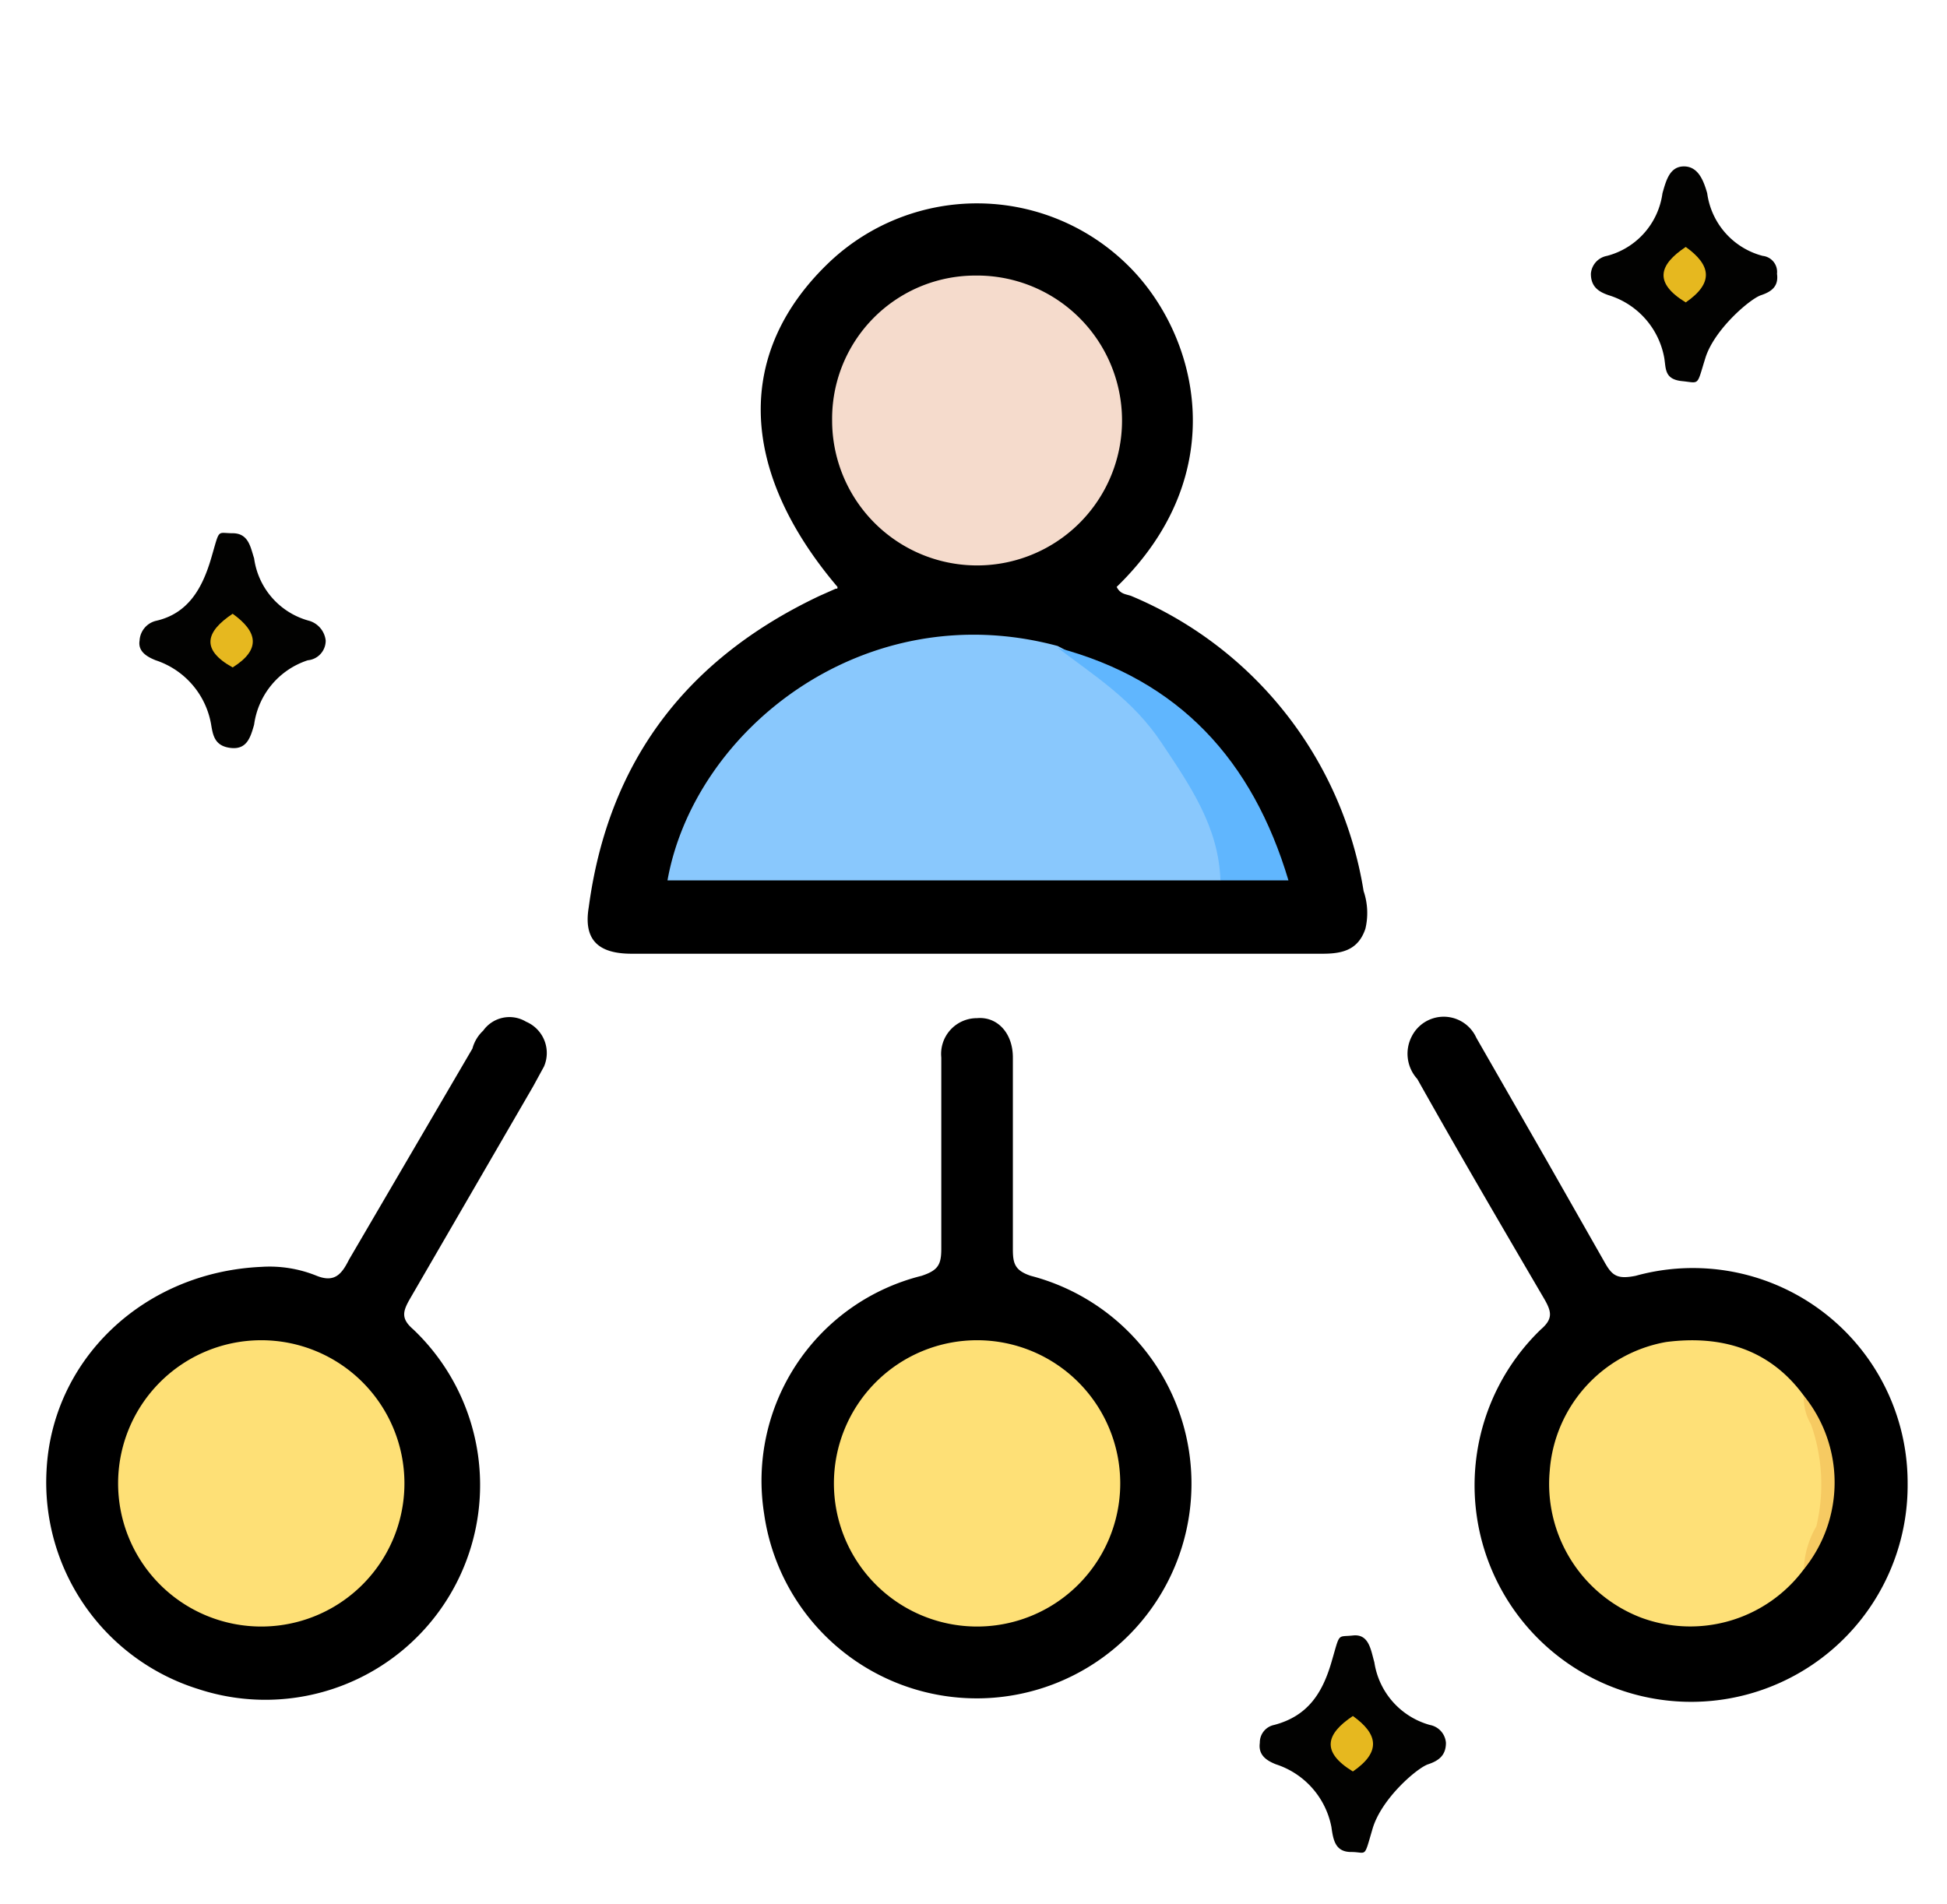
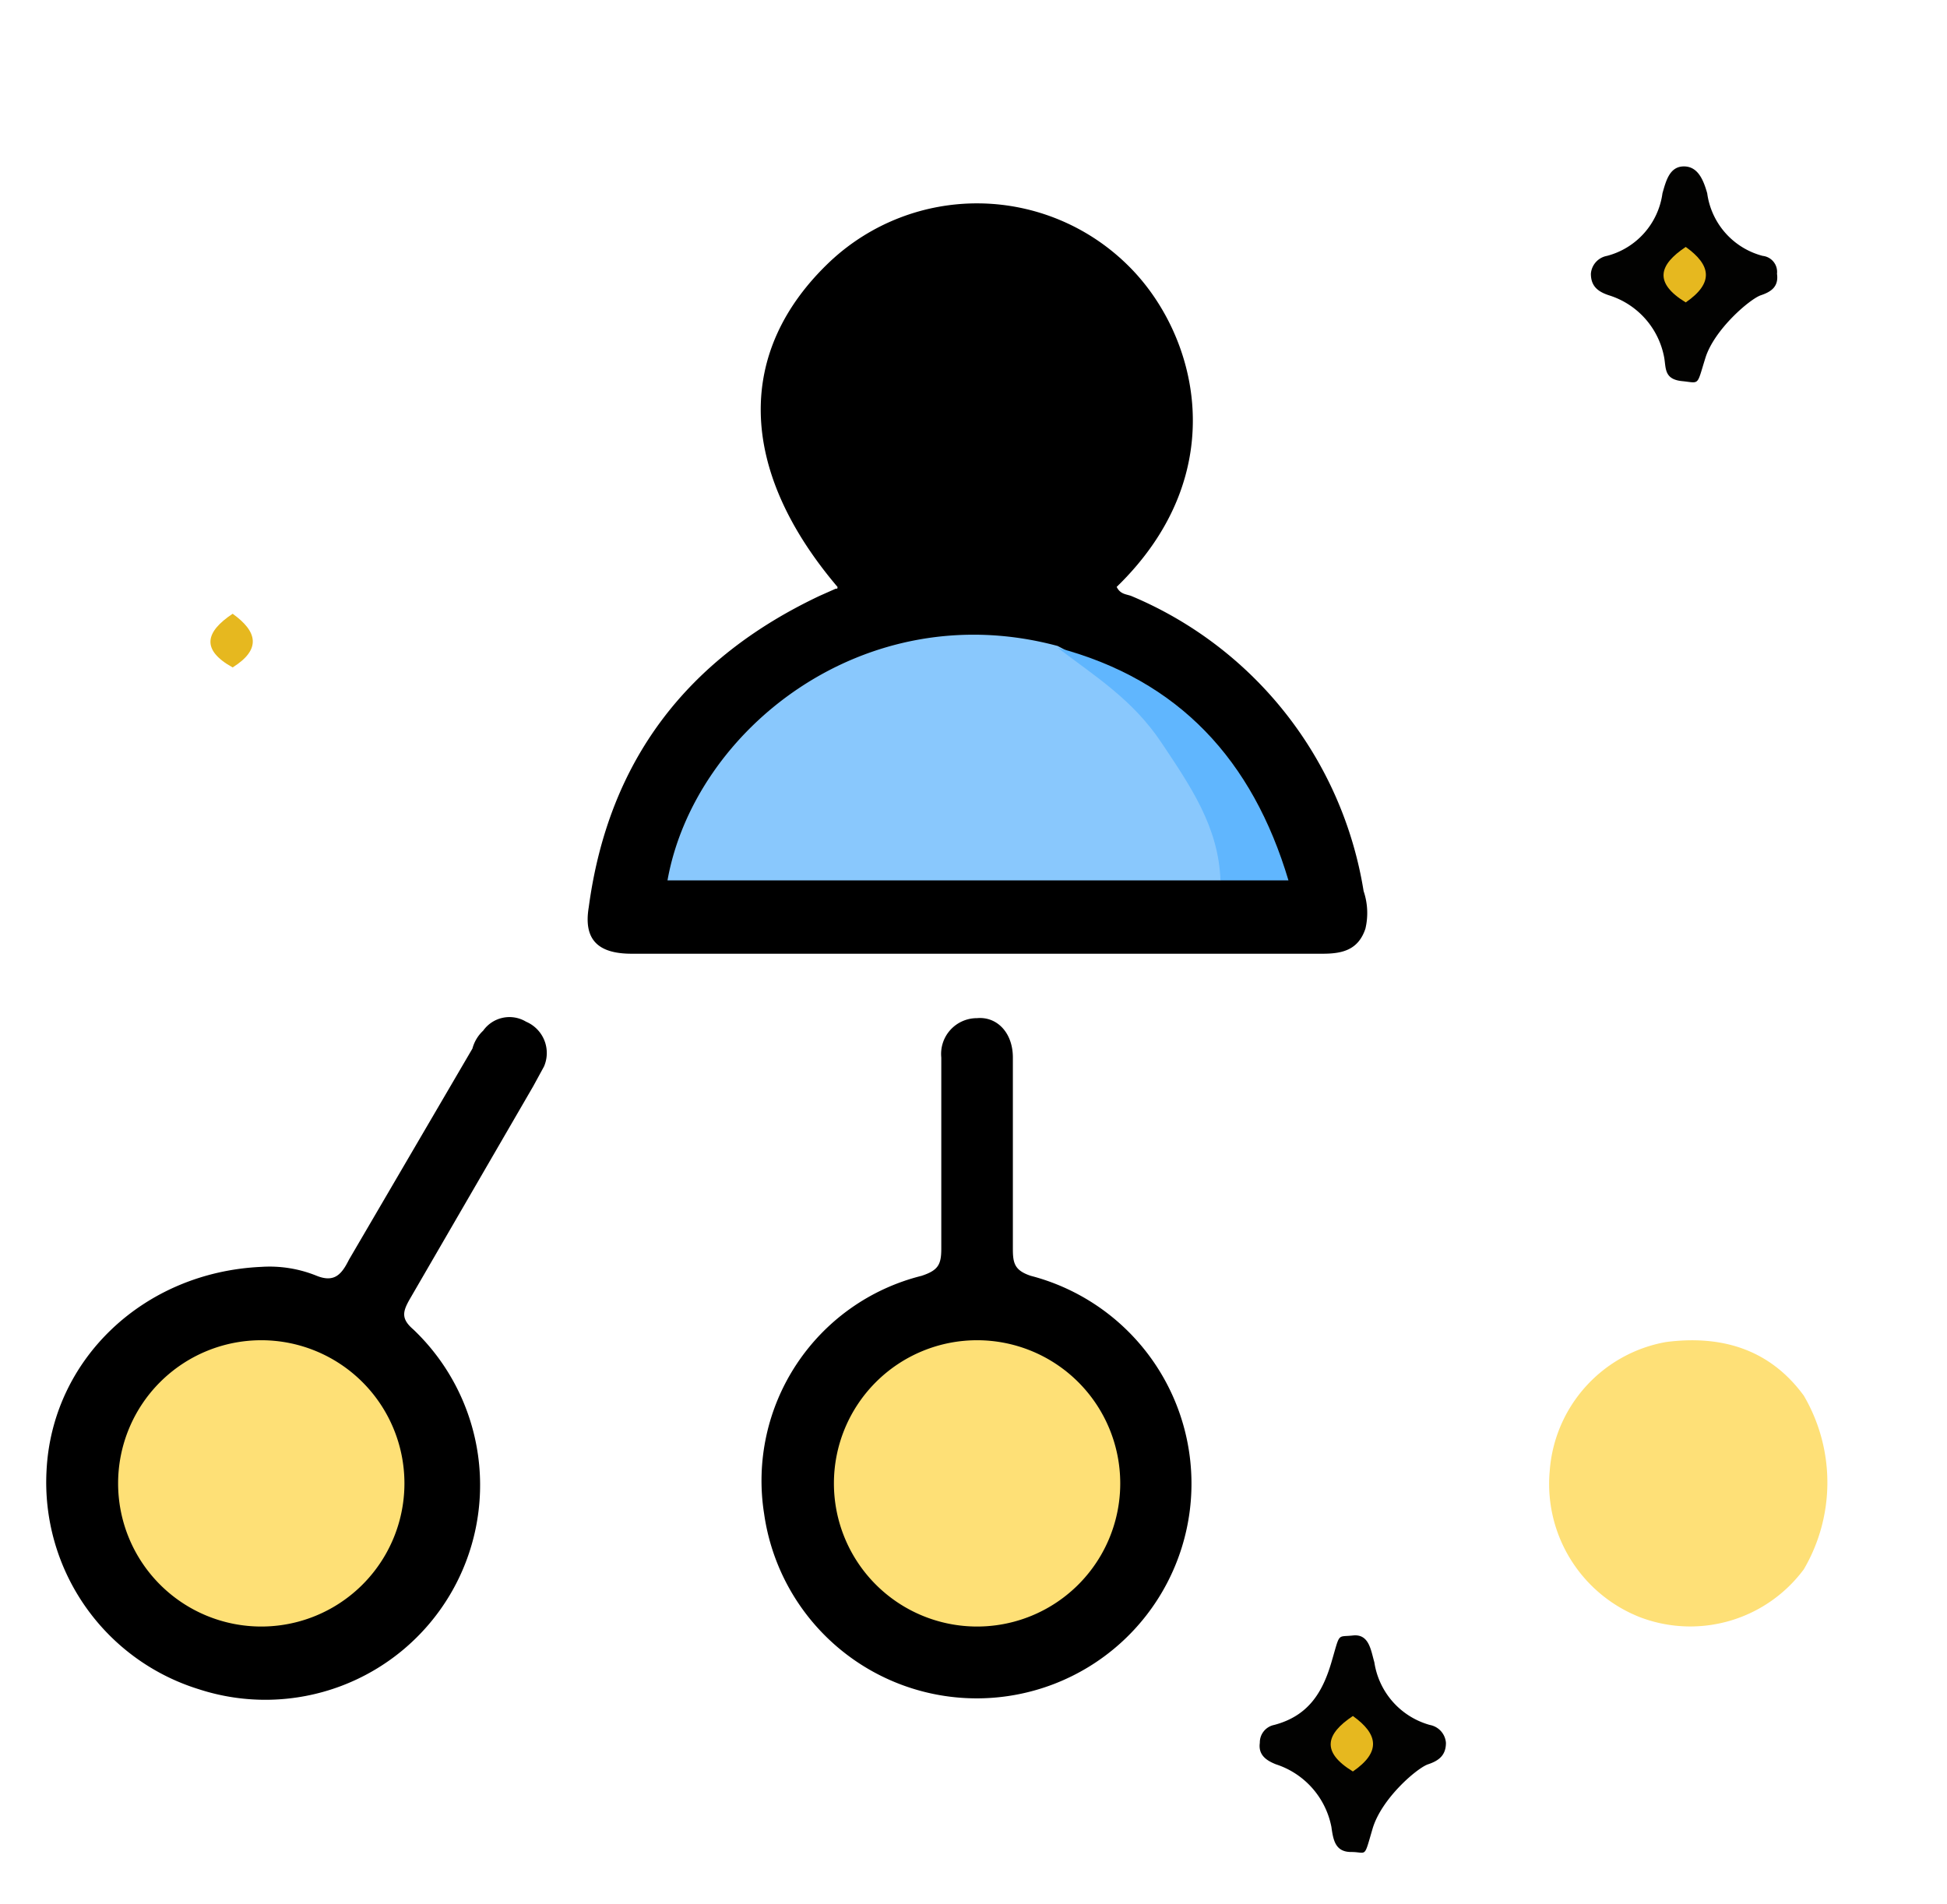
<svg xmlns="http://www.w3.org/2000/svg" id="af4a5919-7f8a-42be-b6ab-0bc41e622cb5" data-name="Layer 1" viewBox="0 0 108.8 106.4">
  <path d="M99.3,15.3c.1.7-.3,1-.9,1.2s-2.6,1.9-3.1,3.5S95,21.4,94,21.3s-.9-.7-1-1.3a4.5,4.5,0,0,0-3.1-3.5c-.6-.2-1-.5-1-1.2a1.1,1.1,0,0,1,.9-1,4.2,4.2,0,0,0,3.1-3.5c.2-.7.4-1.5,1.2-1.5s1.1.8,1.3,1.5a4.2,4.2,0,0,0,3.1,3.5A.9.9,0,0,1,99.3,15.3Z" fill="#020201" />
  <path d="M94.2,16.9c-1.8-1.1-1.5-2.1,0-3.1C95.6,14.8,95.8,15.8,94.2,16.9Z" fill="#e6b81f" />
-   <path d="M18.2,35.8a1.1,1.1,0,0,1-1,1.1,4.4,4.4,0,0,0-3,3.6c-.2.7-.4,1.4-1.3,1.3s-1-.7-1.1-1.3a4.6,4.6,0,0,0-3.1-3.6c-.5-.2-1-.5-.9-1.1a1.2,1.2,0,0,1,.9-1.1c1.8-.4,2.6-1.8,3.1-3.5s.3-1.4,1.2-1.4,1,.8,1.2,1.4a4.2,4.2,0,0,0,3.1,3.5A1.3,1.3,0,0,1,18.2,35.8Z" fill="#020201" />
  <path d="M13,37.3c-1.8-1-1.5-2,0-3C14.4,35.3,14.6,36.3,13,37.3Z" fill="#e6b81f" />
  <path d="M80.8,97.4c0,.7-.4,1-1,1.2s-2.6,1.9-3.1,3.6-.3,1.3-1.2,1.3-1-.7-1.1-1.4a4.6,4.6,0,0,0-3.1-3.5c-.5-.2-1-.5-.9-1.2a1,1,0,0,1,.8-1c1.9-.5,2.7-1.8,3.2-3.5s.3-1.4,1.2-1.5,1,.8,1.2,1.5a4.3,4.3,0,0,0,3.1,3.5A1.1,1.1,0,0,1,80.8,97.4Z" fill="#020201" />
  <path d="M75.6,99c-1.8-1.1-1.5-2.1,0-3.1C77,96.9,77.2,97.9,75.6,99Z" fill="#e6b81f" />
  <path d="M46.8,32.8c-5.6-6.6-5.7-13.2-.4-18.2a12,12,0,0,1,16.6.2c3.9,3.8,6,11.6-.6,18,.2.4.5.4.8.5a21.6,21.6,0,0,1,13,16.5,3.8,3.8,0,0,1,.1,2.1c-.4,1.2-1.3,1.4-2.4,1.4H35.3c-1.9,0-2.7-.8-2.4-2.6,1.1-8.2,5.5-13.9,12.9-17.4l.9-.4C46.8,32.9,46.8,32.9,46.8,32.8Z" />
-   <path d="M106.6,82.9a12.1,12.1,0,1,1-20.5-8.6c.7-.6.6-1,.2-1.7-2.4-4.1-4.8-8.2-7.1-12.3a2.1,2.1,0,0,1-.3-2.4,2,2,0,0,1,3.6.1l3.9,6.8,3.3,5.8c.4.7.7.9,1.7.7A12,12,0,0,1,106.6,82.9Z" />
  <path d="M14.6,70.8a7,7,0,0,1,3.1.5c1,.4,1.4-.1,1.8-.9l6.9-11.8a2.1,2.1,0,0,1,.6-1,1.8,1.8,0,0,1,2.4-.5,1.9,1.9,0,0,1,1,2.5l-.6,1.1L22.9,72.6c-.4.7-.5,1.1.2,1.7a12,12,0,0,1-12,20.1A12.1,12.1,0,0,1,2.6,82.2C2.9,76,8,71.1,14.6,70.8Z" />
  <path d="M52.6,64.5V59.1a2,2,0,0,1,2-2.2c1.1-.1,2,.8,2,2.2V69.8c0,.8.1,1.2,1,1.5A12,12,0,1,1,42.7,84.6a11.8,11.8,0,0,1,8.8-13.3c.9-.3,1.1-.6,1.1-1.5S52.6,66.3,52.6,64.5Z" />
  <path d="M68.2,49.2H37.3c1.5-8.4,11-16,21.8-13.1,4.7,2.4,7.4,6.3,9.2,11.1A1.9,1.9,0,0,1,68.2,49.2Z" fill="#89c8fd" />
-   <path d="M54.5,15.4a8.1,8.1,0,1,1-8,8.1A8,8,0,0,1,54.5,15.4Z" fill="#f5dbcc" />
  <path d="M68.2,49.2c-.1-3-1.7-5.3-3.3-7.7s-3.7-3.7-5.8-5.3C65.9,38,70,42.5,72,49.2Z" fill="#60b6fe" />
  <path d="M100.8,87.7a7.9,7.9,0,0,1-9.1,2.7,8,8,0,0,1-5.1-8.2A7.9,7.9,0,0,1,93.1,75c3.1-.4,5.8.4,7.7,3A9.6,9.6,0,0,1,100.8,87.7Z" fill="#fee077" />
-   <path d="M100.8,87.7a5.1,5.1,0,0,1,.7-2.4,10.1,10.1,0,0,0-.3-5.7,2.9,2.9,0,0,1-.4-1.6A7.7,7.7,0,0,1,100.8,87.7Z" fill="#f6ca62" />
  <path d="M14.6,90.9a8,8,0,1,1,8-8A8,8,0,0,1,14.6,90.9Z" fill="#fee076" />
  <path d="M54.6,90.9a8,8,0,1,1,8-8A8,8,0,0,1,54.6,90.9Z" fill="#fee076" />
</svg>